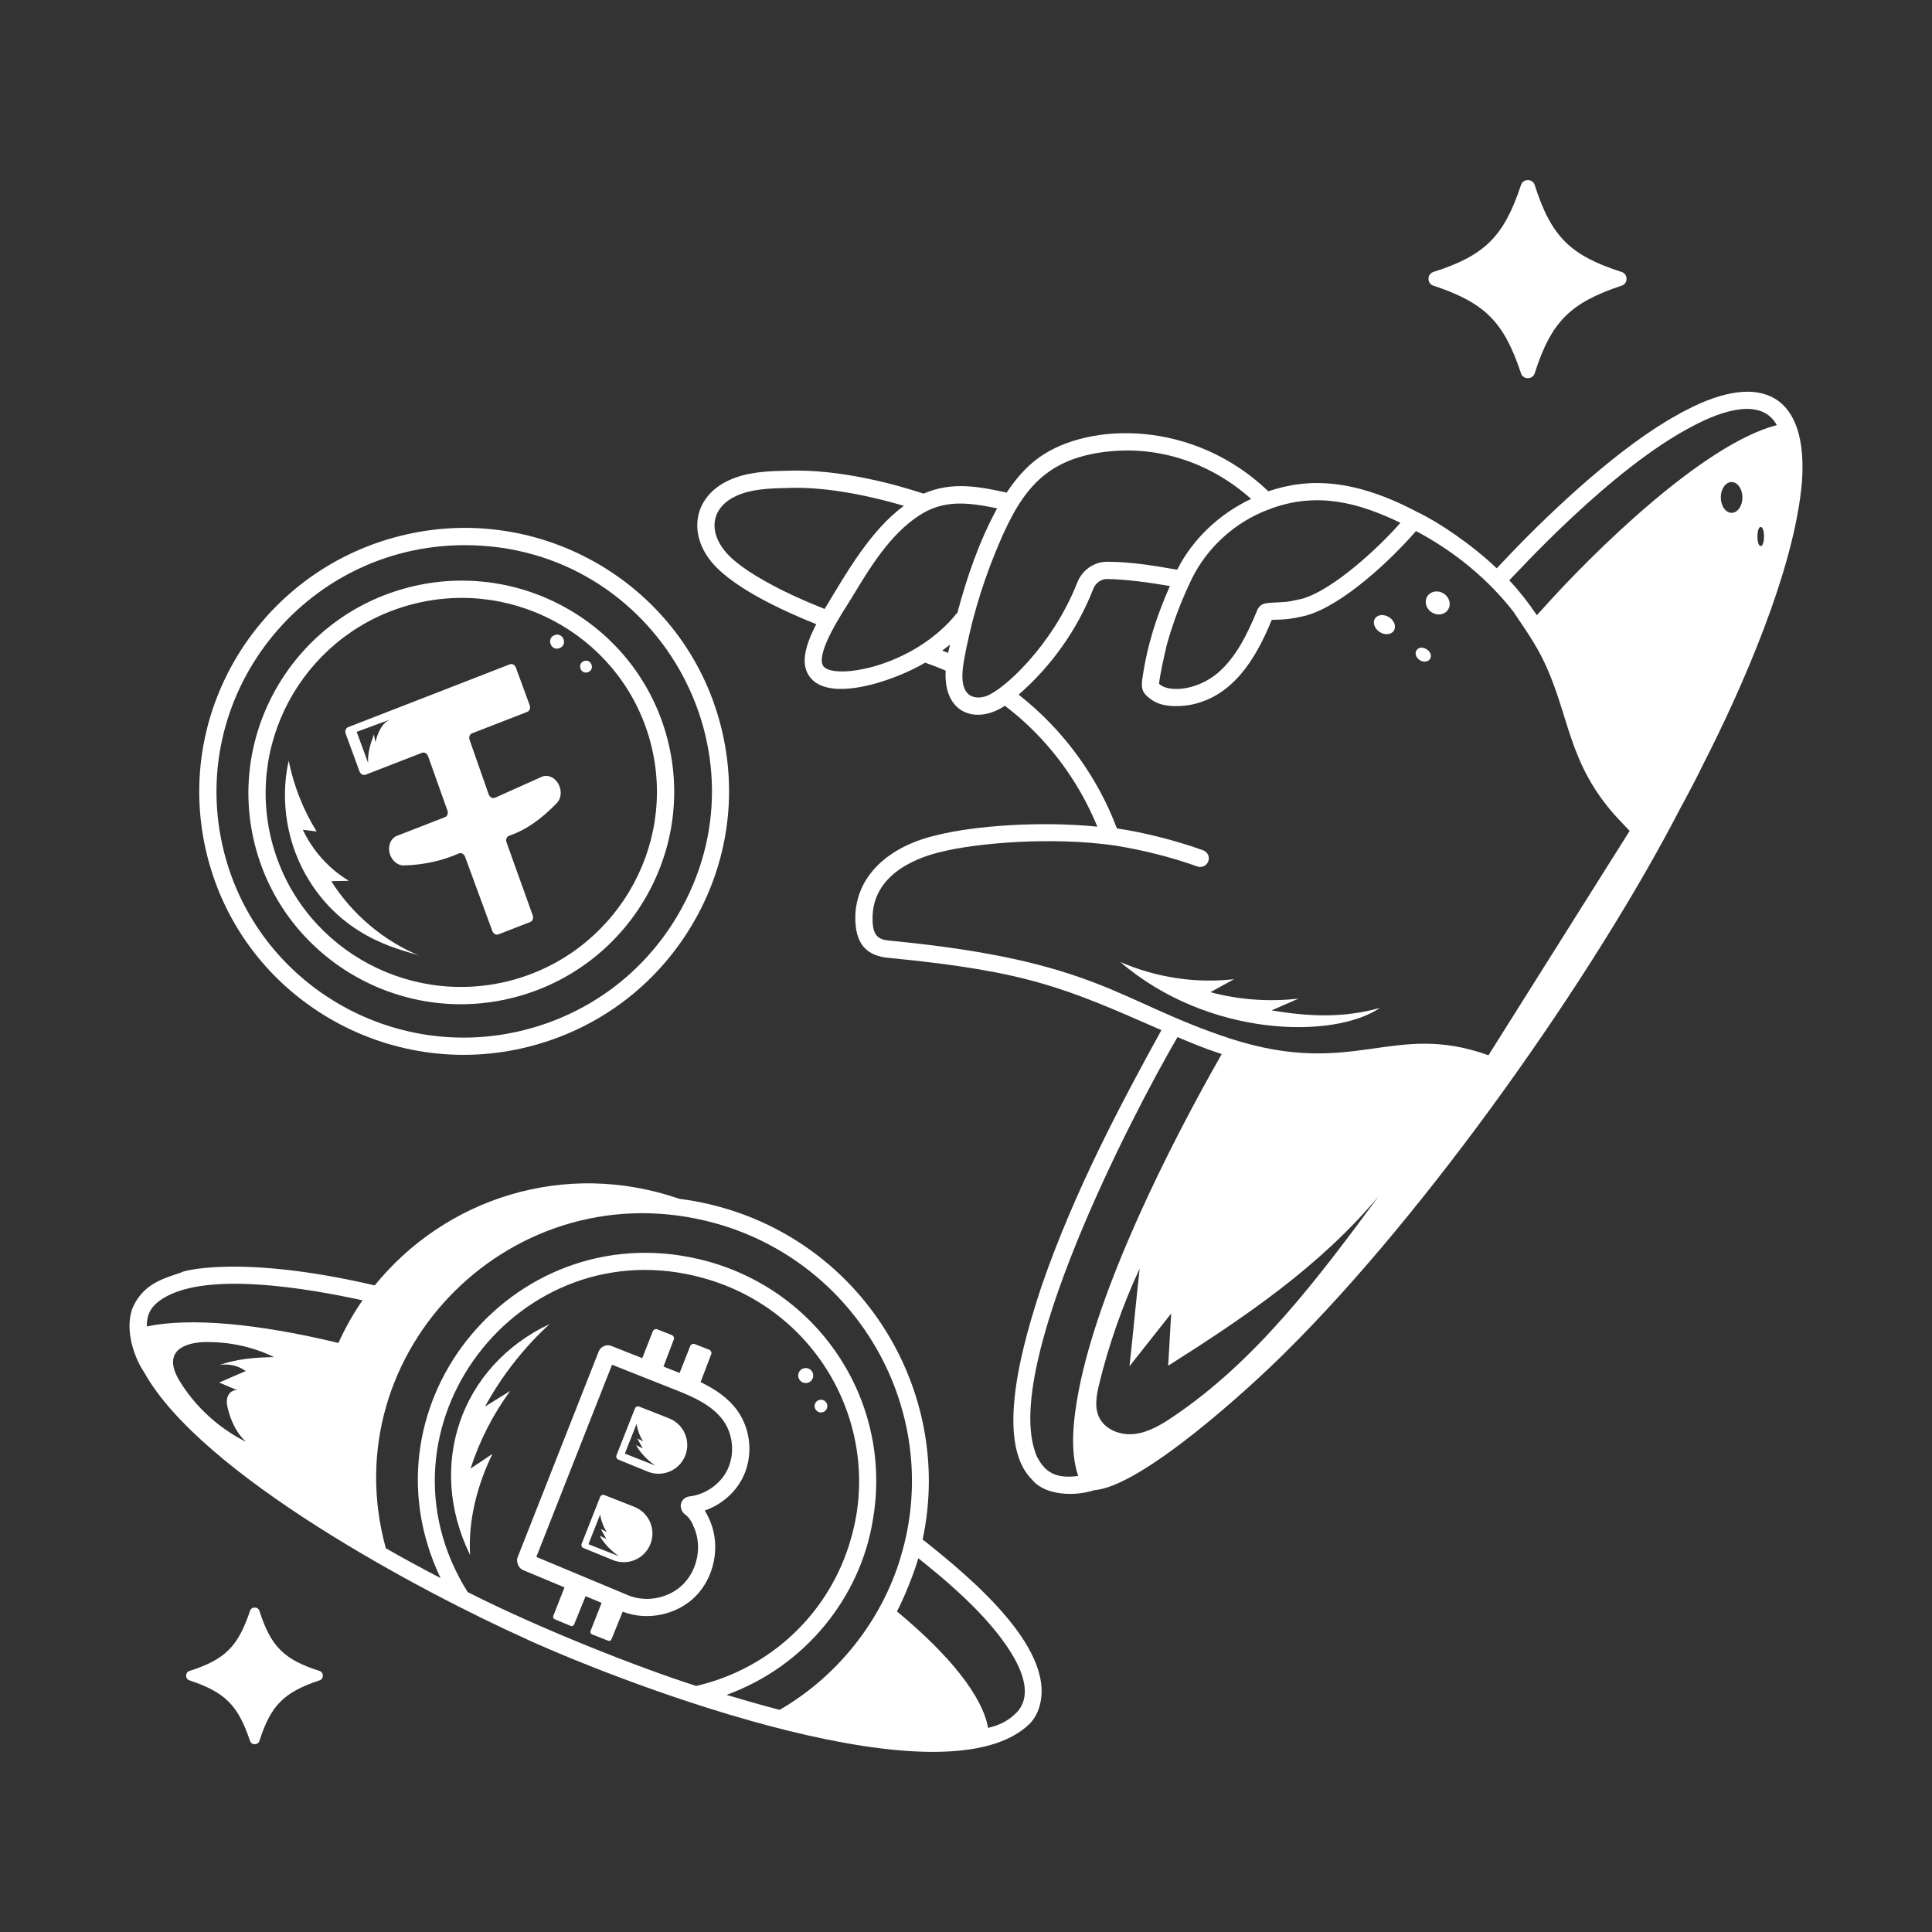
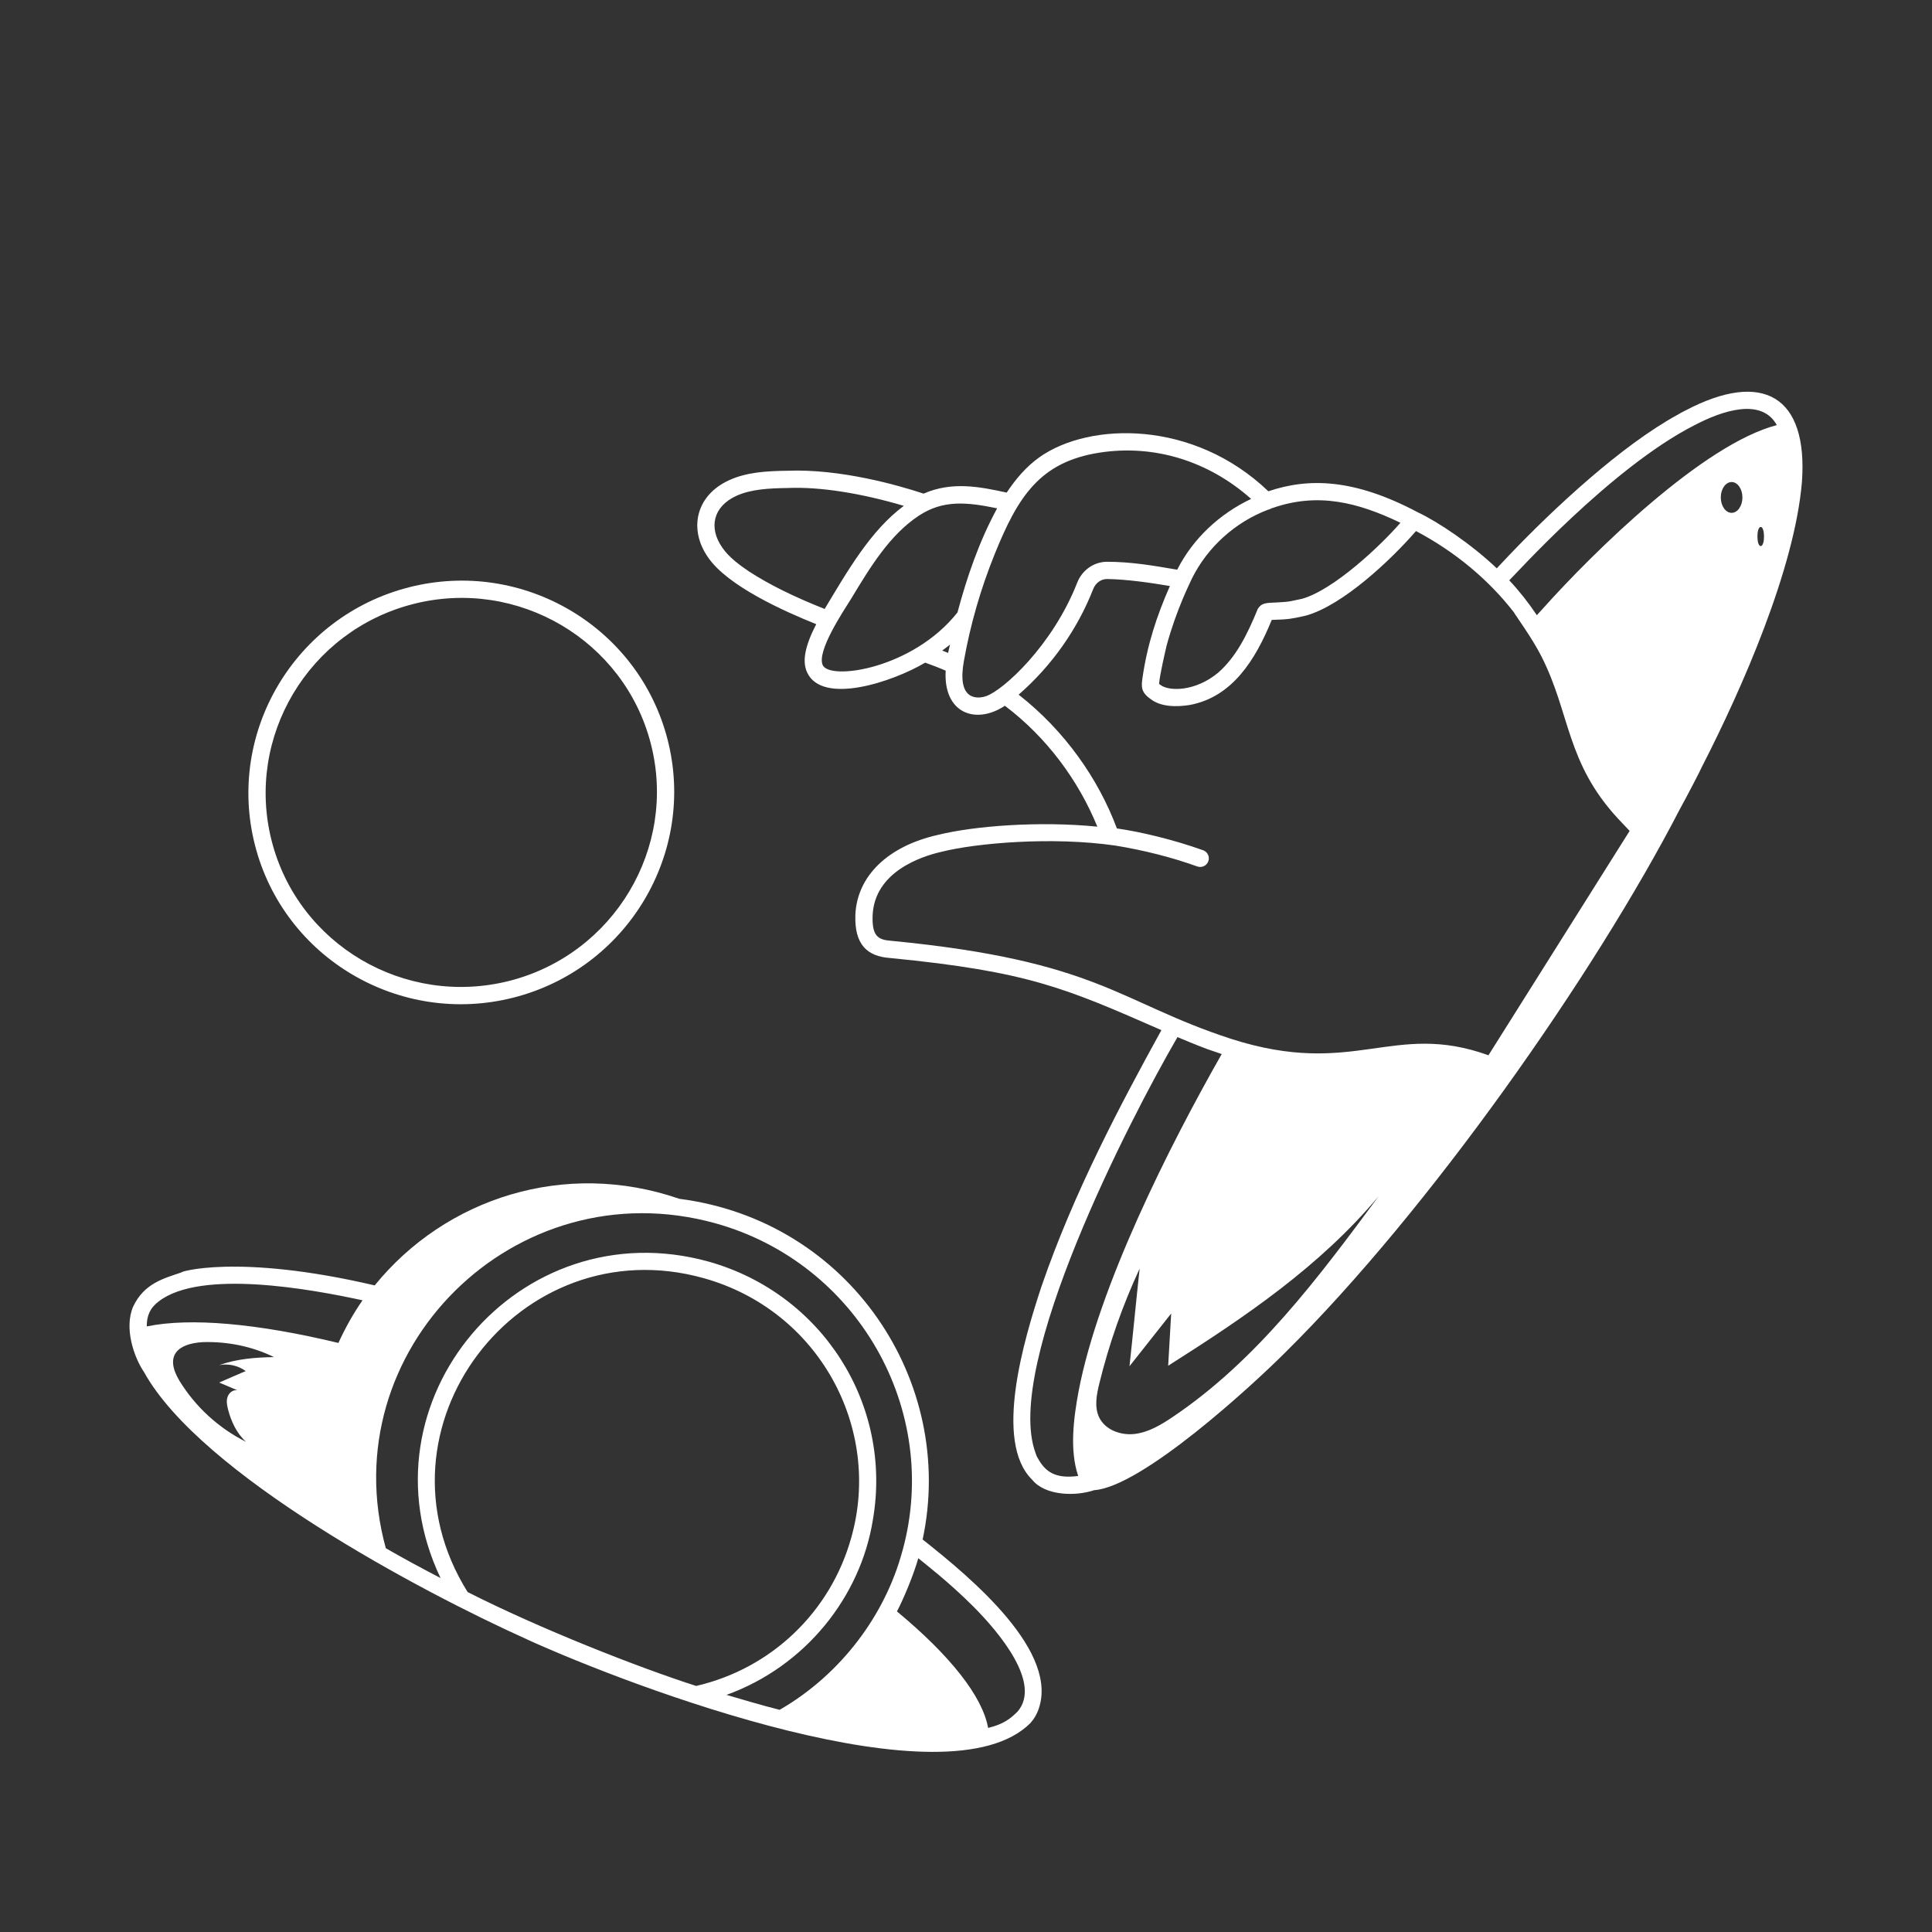
<svg xmlns="http://www.w3.org/2000/svg" width="56" height="56" viewBox="0 0 56 56" fill="none">
  <rect x="0" y="0" width="56" height="56" fill="#333333" stroke="none" />
  <path d="M52.23 13.968C52.41 11.483 51.1 10.718 48.856 11.897C48.775 11.938 48.694 11.979 48.626 12.022C47.002 12.909 45.045 14.73 43.771 16.064L43.384 16.473C42.663 15.784 41.682 15.124 41.097 14.85C39.248 13.869 37.929 13.846 36.764 14.24C34.589 12.158 31.579 12.232 30.137 13.247C29.742 13.526 29.439 13.889 29.179 14.278C28.403 14.109 27.6 13.946 26.771 14.308C26.048 14.07 24.367 13.583 22.815 13.645C22.225 13.654 21.653 13.683 21.136 13.918C20.164 14.361 19.957 15.34 20.52 16.151C21.086 16.984 22.725 17.717 23.659 18.092C23.337 18.715 23.245 19.16 23.392 19.485C23.833 20.454 25.892 19.758 26.816 19.207C27.037 19.285 27.231 19.361 27.411 19.438C27.339 20.679 28.286 21.015 29.127 20.457C30.346 21.378 31.259 22.622 31.807 23.961C30.121 23.793 28.228 23.94 27.181 24.201C25.733 24.528 24.84 25.395 24.793 26.52C24.765 27.38 25.134 27.72 25.796 27.768C29.805 28.159 30.885 28.642 33.664 29.859C32.48 32.01 31.134 34.545 30.2 37.253C30.2 37.254 30.18 37.313 30.179 37.314C29.683 38.822 28.791 41.787 29.918 42.891C30.299 43.362 31.184 43.374 31.712 43.194C33.089 43.102 36.267 40.188 37.245 39.211C41.406 35.102 46.22 28.239 48.691 23.454C48.843 23.184 49.301 22.306 49.333 22.222C49.332 22.222 49.333 22.222 49.333 22.222C50.491 19.964 52.019 16.494 52.23 13.968ZM33.947 38.073C33.918 38.577 33.889 39.082 33.86 39.587C36.103 38.165 38.254 36.709 39.961 34.674C38.215 37.035 36.42 39.442 33.982 41.078C33.647 41.303 33.288 41.517 32.887 41.564C32.486 41.611 32.035 41.447 31.86 41.084C31.717 40.787 31.783 40.436 31.861 40.115C32.142 38.966 32.535 37.844 33.033 36.771C32.933 37.683 32.839 38.689 32.739 39.601C33.142 39.092 33.544 38.582 33.947 38.073ZM51.035 15.274C51.163 15.274 51.163 15.828 51.035 15.828C50.908 15.828 50.908 15.274 51.035 15.274ZM50.192 14.865C50.019 14.865 49.878 14.665 49.878 14.418C49.878 14.172 50.019 13.972 50.192 13.972C50.365 13.972 50.505 14.172 50.505 14.418C50.505 14.665 50.365 14.865 50.192 14.865ZM49.105 12.33C49.916 11.903 51.06 11.517 51.502 12.322C49.366 12.874 46.182 16.005 44.712 17.65L44.547 17.831C44.546 17.83 44.545 17.829 44.544 17.828C44.295 17.458 44.034 17.127 43.747 16.821C43.885 16.697 46.691 13.563 49.105 12.33ZM40.592 15.153C40.589 15.156 40.587 15.159 40.585 15.161C40.015 15.818 38.66 17.098 37.738 17.357C37.423 17.418 37.425 17.443 37.037 17.461C36.675 17.474 36.566 17.478 36.458 17.648C36.136 18.435 35.817 19.052 35.306 19.501C34.637 20.055 33.875 20.039 33.639 19.854C33.618 19.838 33.603 19.827 33.596 19.823C33.618 19.55 33.775 18.884 33.816 18.708C34.106 17.645 34.499 16.885 34.547 16.772C34.998 15.861 35.801 15.135 36.755 14.774C36.779 14.769 36.802 14.761 36.824 14.75C36.857 14.732 36.86 14.732 36.874 14.728C36.88 14.727 36.886 14.725 36.892 14.723C38.196 14.269 39.353 14.557 40.592 15.153ZM20.932 15.867C20.538 15.299 20.665 14.684 21.343 14.373C21.772 14.178 22.288 14.153 22.828 14.145C23.78 14.103 24.987 14.304 26.198 14.662C25.237 15.376 24.575 16.534 23.903 17.651C23.003 17.293 22.312 16.953 21.709 16.563C21.437 16.378 21.129 16.156 20.932 15.867ZM23.847 19.279C23.668 18.879 24.43 17.74 24.677 17.344C25.223 16.44 25.788 15.505 26.635 14.946C27.336 14.487 28.012 14.55 28.902 14.734C28.384 15.688 28.033 16.707 27.753 17.752C26.459 19.388 24.056 19.732 23.847 19.279ZM27.481 18.925C27.425 18.902 27.37 18.879 27.311 18.856C27.385 18.798 27.466 18.745 27.537 18.685C27.52 18.765 27.496 18.844 27.481 18.925ZM28.582 20.178C28.406 20.24 28.222 20.228 28.105 20.147C27.903 20.009 27.846 19.679 27.938 19.164C28.125 18.107 28.426 17.064 28.83 16.065C29.501 14.405 30.133 13.389 31.87 13.12C33.459 12.873 35.038 13.368 36.264 14.461C35.348 14.893 34.576 15.615 34.122 16.513C33.405 16.39 32.775 16.283 32.08 16.283C31.702 16.288 31.366 16.526 31.223 16.89C30.512 18.707 29.082 20.008 28.582 20.178ZM25.838 27.27C25.46 27.242 25.272 27.149 25.293 26.538C25.346 25.265 26.709 24.821 27.296 24.688C28.293 24.439 30.478 24.242 32.333 24.51C33.164 24.646 33.962 24.849 34.705 25.115C34.833 25.16 34.977 25.095 35.024 24.964C35.071 24.834 35.003 24.692 34.873 24.645C34.008 24.335 33.039 24.106 32.374 24.013C31.836 22.572 30.861 21.179 29.526 20.135C30.478 19.304 31.227 18.25 31.688 17.072C31.757 16.897 31.91 16.785 32.086 16.783C32.665 16.791 33.338 16.89 33.91 16.986C33.523 17.863 33.251 18.703 33.115 19.653C33.078 19.901 33.075 20.067 33.339 20.253C33.639 20.494 34.097 20.495 34.479 20.435C35.714 20.209 36.388 19.13 36.862 17.968C36.89 17.966 37.249 17.955 37.227 17.951C37.439 17.94 37.653 17.888 37.859 17.842C38.917 17.545 40.305 16.245 41.043 15.393C42.2 16.004 43.163 16.823 43.881 17.748C43.905 17.805 44.416 18.502 44.676 19.02C45.523 20.684 45.388 22.102 46.908 23.738C47.016 23.855 47.124 23.969 47.236 24.084L43.144 30.587C40.36 29.587 39.267 31.261 35.681 30.111C32.413 29.046 31.855 27.854 25.838 27.27ZM30.078 42.259C30.054 42.225 30.035 42.18 30.014 42.111C29.082 39.569 32.737 32.456 34.13 30.061C34.687 30.297 34.908 30.375 35.008 30.414L35.412 30.552C33.873 33.254 31.847 37.29 31.265 40.317C31.12 41.095 30.997 42.031 31.252 42.781C30.58 42.873 30.29 42.651 30.078 42.259ZM4.175 39.771C5.814 42.732 12.168 46.121 15.275 47.517C15.277 47.518 15.277 47.52 15.279 47.521C15.282 47.522 15.281 47.522 15.281 47.522C18.396 48.933 27.461 52.35 29.867 49.944C30 49.791 30.034 49.704 30.082 49.6C30.755 47.908 28.169 45.749 26.743 44.623C27.719 40.06 24.636 35.385 19.691 34.748C16.361 33.599 12.907 34.738 10.861 37.258C6.85 36.321 5.164 36.879 5.264 36.88C4.75 37.055 4.178 37.196 3.86 37.872C3.593 38.488 3.877 39.332 4.175 39.771ZM7.123 39.741C6.86 39.852 6.607 39.963 6.354 40.074C6.526 40.145 6.708 40.226 6.88 40.297C6.759 40.276 6.637 40.368 6.597 40.489C6.556 40.6 6.577 40.721 6.607 40.843C6.698 41.197 6.86 41.55 7.133 41.793C6.344 41.399 5.667 40.782 5.202 40.024C4.763 39.293 5.147 38.945 5.879 38.902C6.587 38.881 7.305 39.023 7.941 39.336C7.396 39.346 6.86 39.387 6.354 39.569C6.617 39.518 6.9 39.579 7.123 39.741ZM20.179 48.868C18.524 48.339 15.658 47.214 13.555 46.147C10.582 41.396 15.044 35.552 20.397 37.048C23.744 37.984 25.574 41.405 24.673 44.573C24.073 46.727 22.354 48.366 20.179 48.868ZM29.495 49.611C29.278 49.824 29.086 49.976 28.641 50.085C28.477 49.162 27.527 47.975 25.999 46.708C26.177 46.371 26.479 45.66 26.617 45.166C26.755 45.281 27.495 45.847 28.207 46.56C28.969 47.324 30.199 48.792 29.495 49.611ZM26.162 44.94C26.16 44.947 26.156 44.959 26.153 44.968C26.152 44.97 26.151 44.972 26.151 44.974C25.662 46.786 24.398 48.522 22.599 49.56C22.124 49.445 21.279 49.191 21.059 49.127C23.354 48.295 24.942 46.28 25.3 44.058C25.881 40.709 23.831 37.489 20.531 36.566C15.044 35.052 10.333 40.626 12.77 45.741C12.214 45.451 11.676 45.161 11.183 44.876C9.607 39.151 14.925 33.847 20.738 35.458C24.847 36.602 27.28 40.856 26.162 44.94ZM4.602 37.721C5.819 36.783 9.006 37.363 10.508 37.69C10.24 38.074 10.009 38.489 9.809 38.926C7.46 38.36 5.512 38.186 4.255 38.447C4.25 38.141 4.351 37.908 4.602 37.721Z" fill="white" />
-   <path d="M20.307 40.061L20.614 39.255C20.634 39.203 20.609 39.144 20.556 39.123L20.139 38.959C20.086 38.938 20.027 38.964 20.006 39.017L19.699 39.796L19.231 39.611L19.53 38.828C19.55 38.776 19.524 38.717 19.472 38.697L19.055 38.532C19.002 38.511 18.942 38.537 18.922 38.59L18.616 39.367L17.732 39.017C17.588 38.949 17.41 39.028 17.354 39.172L15.002 45.142L15.002 45.143C14.953 45.27 15.032 45.456 15.157 45.508L16.362 46.011L16.037 46.839C16.022 46.876 16.04 46.919 16.077 46.934L16.543 47.129C16.581 47.144 16.625 47.126 16.64 47.088L16.974 46.267L17.438 46.46L17.117 47.276C17.102 47.314 17.12 47.357 17.158 47.372L17.628 47.557C17.666 47.572 17.709 47.554 17.724 47.516L18.049 46.715C18.767 46.994 19.634 46.804 20.164 46.266C20.701 45.721 20.881 44.844 20.6 44.132C20.557 44.023 20.503 43.901 20.426 43.784C20.901 43.621 21.314 43.27 21.533 42.821C21.833 42.208 21.772 41.451 21.378 40.894C21.106 40.511 20.713 40.258 20.307 40.061ZM21.084 42.603C20.88 43.02 20.446 43.323 19.975 43.376C19.858 43.392 19.765 43.475 19.737 43.59C19.712 43.691 19.767 43.833 19.852 43.892C19.963 43.968 20.047 44.095 20.135 44.316C20.345 44.849 20.211 45.506 19.807 45.914C19.41 46.319 18.758 46.456 18.229 46.249L15.546 45.128L17.74 39.558L19.576 40.285C20.109 40.496 20.656 40.738 20.969 41.183C21.256 41.587 21.301 42.157 21.084 42.603ZM14.059 40.769C14.537 39.893 15.179 39.065 15.933 38.377C13.348 39.597 12.352 42.476 13.627 45.076C13.563 44.07 13.84 43.028 14.274 42.141C14.062 42.283 13.85 42.425 13.639 42.568C13.898 41.763 14.287 41.003 14.789 40.316C14.546 40.467 14.302 40.618 14.059 40.769ZM23.274 40.074C23.387 40.118 23.513 40.063 23.557 39.951C23.601 39.839 23.546 39.712 23.434 39.668C23.322 39.624 23.196 39.679 23.151 39.791C23.107 39.903 23.163 40.03 23.274 40.074ZM23.729 40.928C23.824 40.965 23.931 40.919 23.968 40.824C24.006 40.729 23.959 40.622 23.864 40.584C23.769 40.547 23.662 40.593 23.624 40.688C23.587 40.783 23.634 40.891 23.729 40.928Z" fill="white" />
-   <path d="M19.394 41.112L18.529 40.771C18.479 40.752 18.424 40.776 18.404 40.826L17.869 42.183C17.85 42.232 17.874 42.288 17.923 42.308L18.774 42.656C19.203 42.831 19.693 42.622 19.863 42.191C20.031 41.763 19.821 41.28 19.394 41.112ZM18.112 42.133L18.449 41.278C18.482 41.455 18.543 41.627 18.641 41.779C18.585 41.751 18.528 41.722 18.472 41.694C18.524 41.79 18.577 41.886 18.629 41.982C18.565 41.95 18.501 41.919 18.437 41.887C18.563 42.12 18.778 42.335 18.998 42.482L18.112 42.133ZM18.384 43.676L17.519 43.335C17.47 43.316 17.414 43.34 17.395 43.389L16.86 44.747C16.84 44.796 16.864 44.852 16.913 44.871L17.765 45.219C18.194 45.395 18.684 45.185 18.853 44.754C19.022 44.327 18.812 43.844 18.384 43.676ZM17.057 44.76L17.394 43.904C17.427 44.082 17.488 44.254 17.586 44.406C17.53 44.378 17.474 44.349 17.417 44.321C17.47 44.417 17.522 44.513 17.575 44.609C17.511 44.578 17.446 44.546 17.382 44.514C17.509 44.747 17.723 44.962 17.944 45.109L17.057 44.76ZM6.014 24.837C7.063 28.946 11.273 31.375 15.34 30.335C17.328 29.828 18.999 28.582 20.048 26.827C21.098 25.071 21.398 23.017 20.893 21.041C19.853 16.962 15.666 14.493 11.567 15.542C7.495 16.58 4.96 20.712 6.014 24.837ZM13.474 15.802C19.013 15.802 22.461 21.815 19.619 26.57C18.639 28.211 17.076 29.376 15.217 29.851C11.382 30.828 7.471 28.524 6.498 24.714C5.347 20.205 8.784 15.802 13.474 15.802Z" fill="white" />
  <path d="M14.888 28.915C18.186 28.073 20.189 24.722 19.352 21.444C18.516 18.166 15.155 16.182 11.854 17.023C8.556 17.865 6.553 21.217 7.39 24.495C8.227 27.776 11.594 29.756 14.888 28.915ZM11.977 17.508C15.004 16.735 18.099 18.556 18.867 21.567C19.636 24.578 17.795 27.657 14.765 28.431C11.733 29.199 8.643 27.383 7.874 24.372C7.106 21.36 8.947 18.281 11.977 17.508Z" fill="white" />
-   <path d="M16.216 18.788C16.467 18.695 16.327 18.316 16.076 18.409C15.826 18.501 15.966 18.88 16.216 18.788ZM17.045 19.483C17.257 19.405 17.139 19.084 16.927 19.162C16.714 19.241 16.832 19.562 17.045 19.483ZM12.188 27.715C11.13 27.28 10.212 26.509 9.601 25.541C9.771 25.538 9.942 25.535 10.112 25.531C9.535 25.183 9.065 24.661 8.778 24.051C8.912 24.067 9.045 24.084 9.178 24.1C8.783 23.465 8.519 22.783 8.367 22.051C8.105 23.231 8.325 24.511 8.968 25.535C10.091 27.326 11.82 27.55 12.188 27.715ZM10.42 22.358C10.45 22.438 10.528 22.482 10.595 22.456L12.233 21.82C12.3 21.793 12.379 21.838 12.408 21.919L12.969 23.494C12.997 23.574 12.967 23.659 12.9 23.685L11.506 24.227C11.313 24.302 11.225 24.55 11.31 24.781C11.378 24.965 11.538 25.089 11.705 25.085C12.266 25.07 12.799 24.958 13.3 24.738C13.368 24.708 13.449 24.75 13.48 24.833L14.27 26.985C14.3 27.066 14.378 27.11 14.445 27.084L15.373 26.723C15.439 26.697 15.47 26.612 15.441 26.532L14.682 24.416C14.653 24.333 14.688 24.247 14.758 24.224C15.25 24.058 15.709 23.727 16.142 23.275C16.253 23.161 16.283 22.972 16.22 22.8L16.218 22.794C16.13 22.556 15.895 22.43 15.7 22.517L14.346 23.124C14.278 23.154 14.195 23.109 14.165 23.025L13.612 21.447C13.584 21.367 13.614 21.282 13.681 21.257L15.285 20.633C15.352 20.607 15.383 20.521 15.353 20.441L14.954 19.353C14.924 19.273 14.846 19.229 14.779 19.255L10.089 21.078C10.022 21.104 9.991 21.19 10.021 21.271L10.42 22.358ZM11.325 20.849C11.068 20.944 10.949 21.245 10.881 21.511C10.867 21.437 10.853 21.363 10.838 21.289C10.736 21.565 10.656 21.818 10.669 22.111L10.338 21.213L11.325 20.849ZM7.244 50.454C7.282 50.593 7.484 50.593 7.522 50.454C7.85 49.43 8.23 49.05 9.254 48.709C9.393 48.671 9.393 48.469 9.254 48.431C8.23 48.102 7.85 47.723 7.522 46.699C7.484 46.56 7.282 46.56 7.244 46.699C6.902 47.723 6.523 48.102 5.499 48.431C5.36 48.469 5.36 48.671 5.499 48.709C6.523 49.05 6.902 49.43 7.244 50.454ZM44.487 5.372C44.432 5.17 44.139 5.17 44.084 5.372C43.589 6.855 43.04 7.404 41.557 7.88C41.355 7.935 41.355 8.228 41.557 8.283C43.04 8.778 43.589 9.327 44.084 10.811C44.139 11.012 44.432 11.012 44.487 10.811C44.963 9.327 45.512 8.778 46.995 8.283C47.197 8.228 47.197 7.935 46.995 7.88C45.512 7.404 44.963 6.855 44.487 5.372ZM39.998 29.216C38.926 29.511 37.953 29.468 36.856 29.287C37.116 29.173 37.377 29.059 37.637 28.945C36.784 29.044 35.913 28.98 35.083 28.759C35.312 28.634 35.541 28.508 35.771 28.382C34.653 28.51 33.502 28.333 32.471 27.883C35.027 30.078 38.662 30.123 39.998 29.216ZM40.401 18.282C40.477 18.164 40.417 17.99 40.267 17.892C40.117 17.794 39.932 17.81 39.856 17.928C39.779 18.046 39.839 18.221 39.989 18.319C40.14 18.416 40.324 18.4 40.401 18.282ZM41.497 17.748C41.662 17.855 41.875 17.821 41.972 17.672C42.07 17.522 42.015 17.313 41.849 17.206C41.684 17.098 41.471 17.132 41.373 17.282C41.276 17.432 41.331 17.64 41.497 17.748ZM41.448 19.103C41.583 18.895 41.193 18.642 41.058 18.85C41.002 18.936 41.043 19.064 41.151 19.134C41.259 19.203 41.392 19.19 41.448 19.103Z" fill="white" />
</svg>